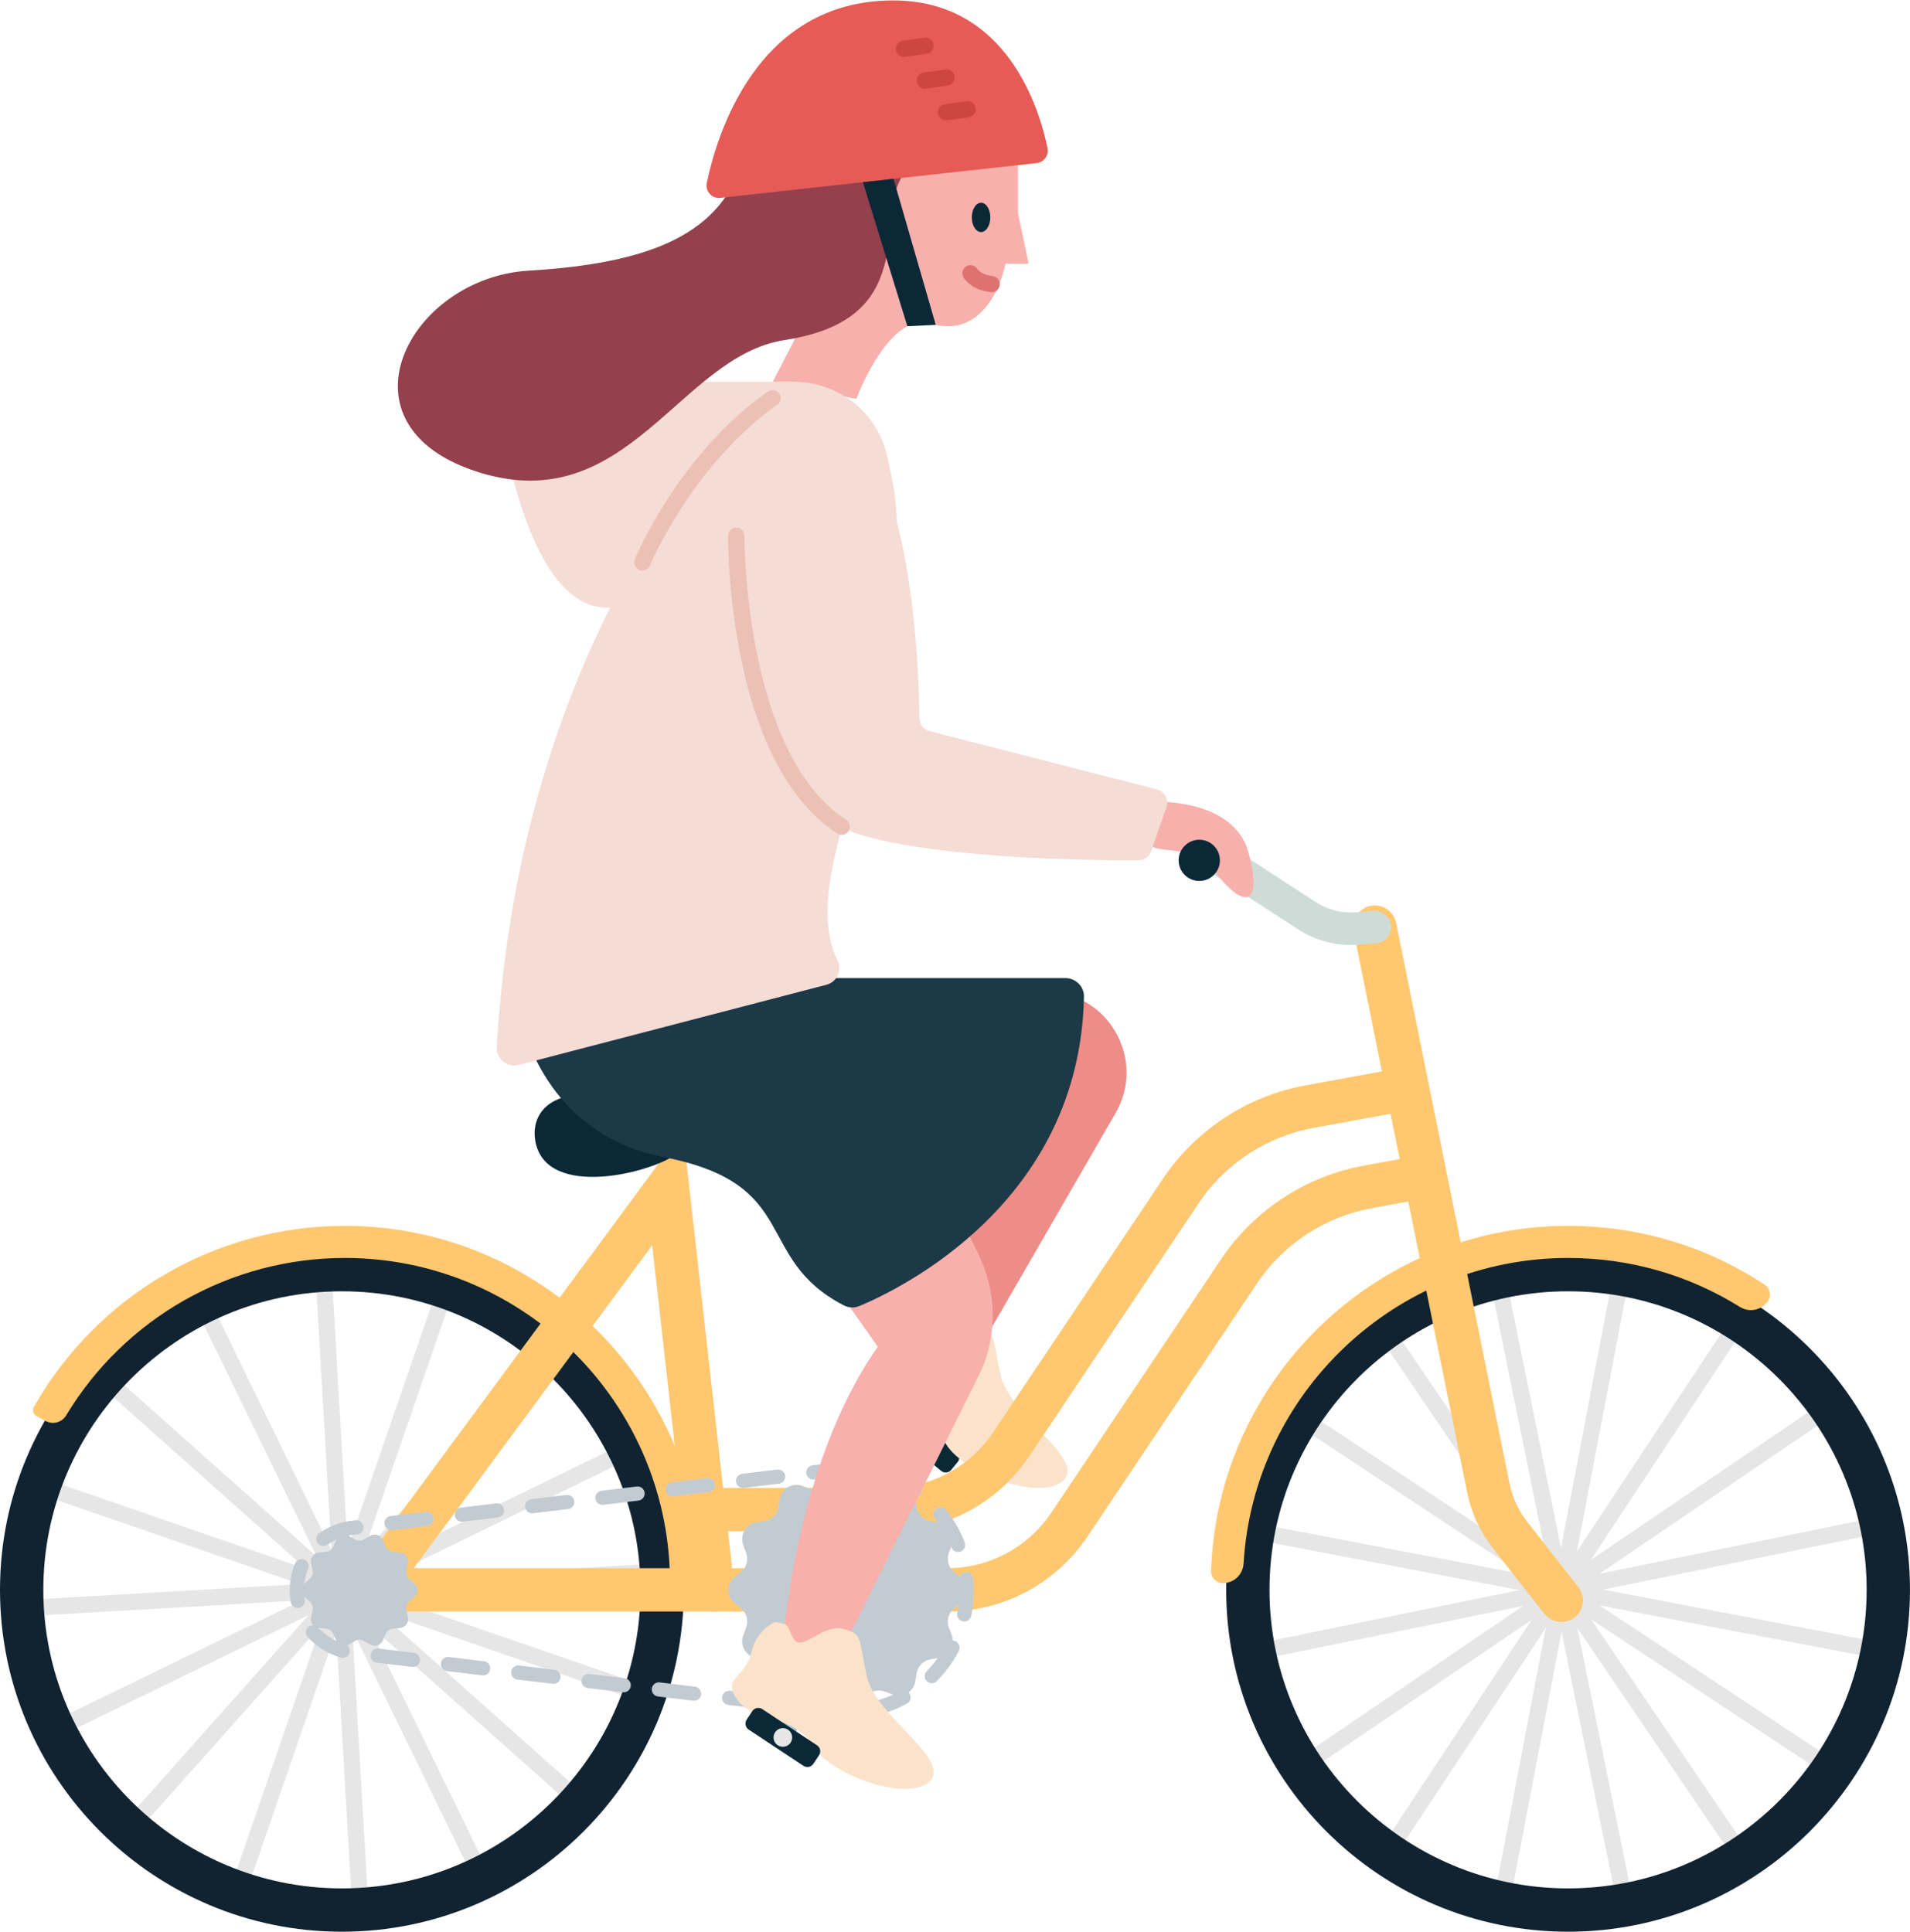
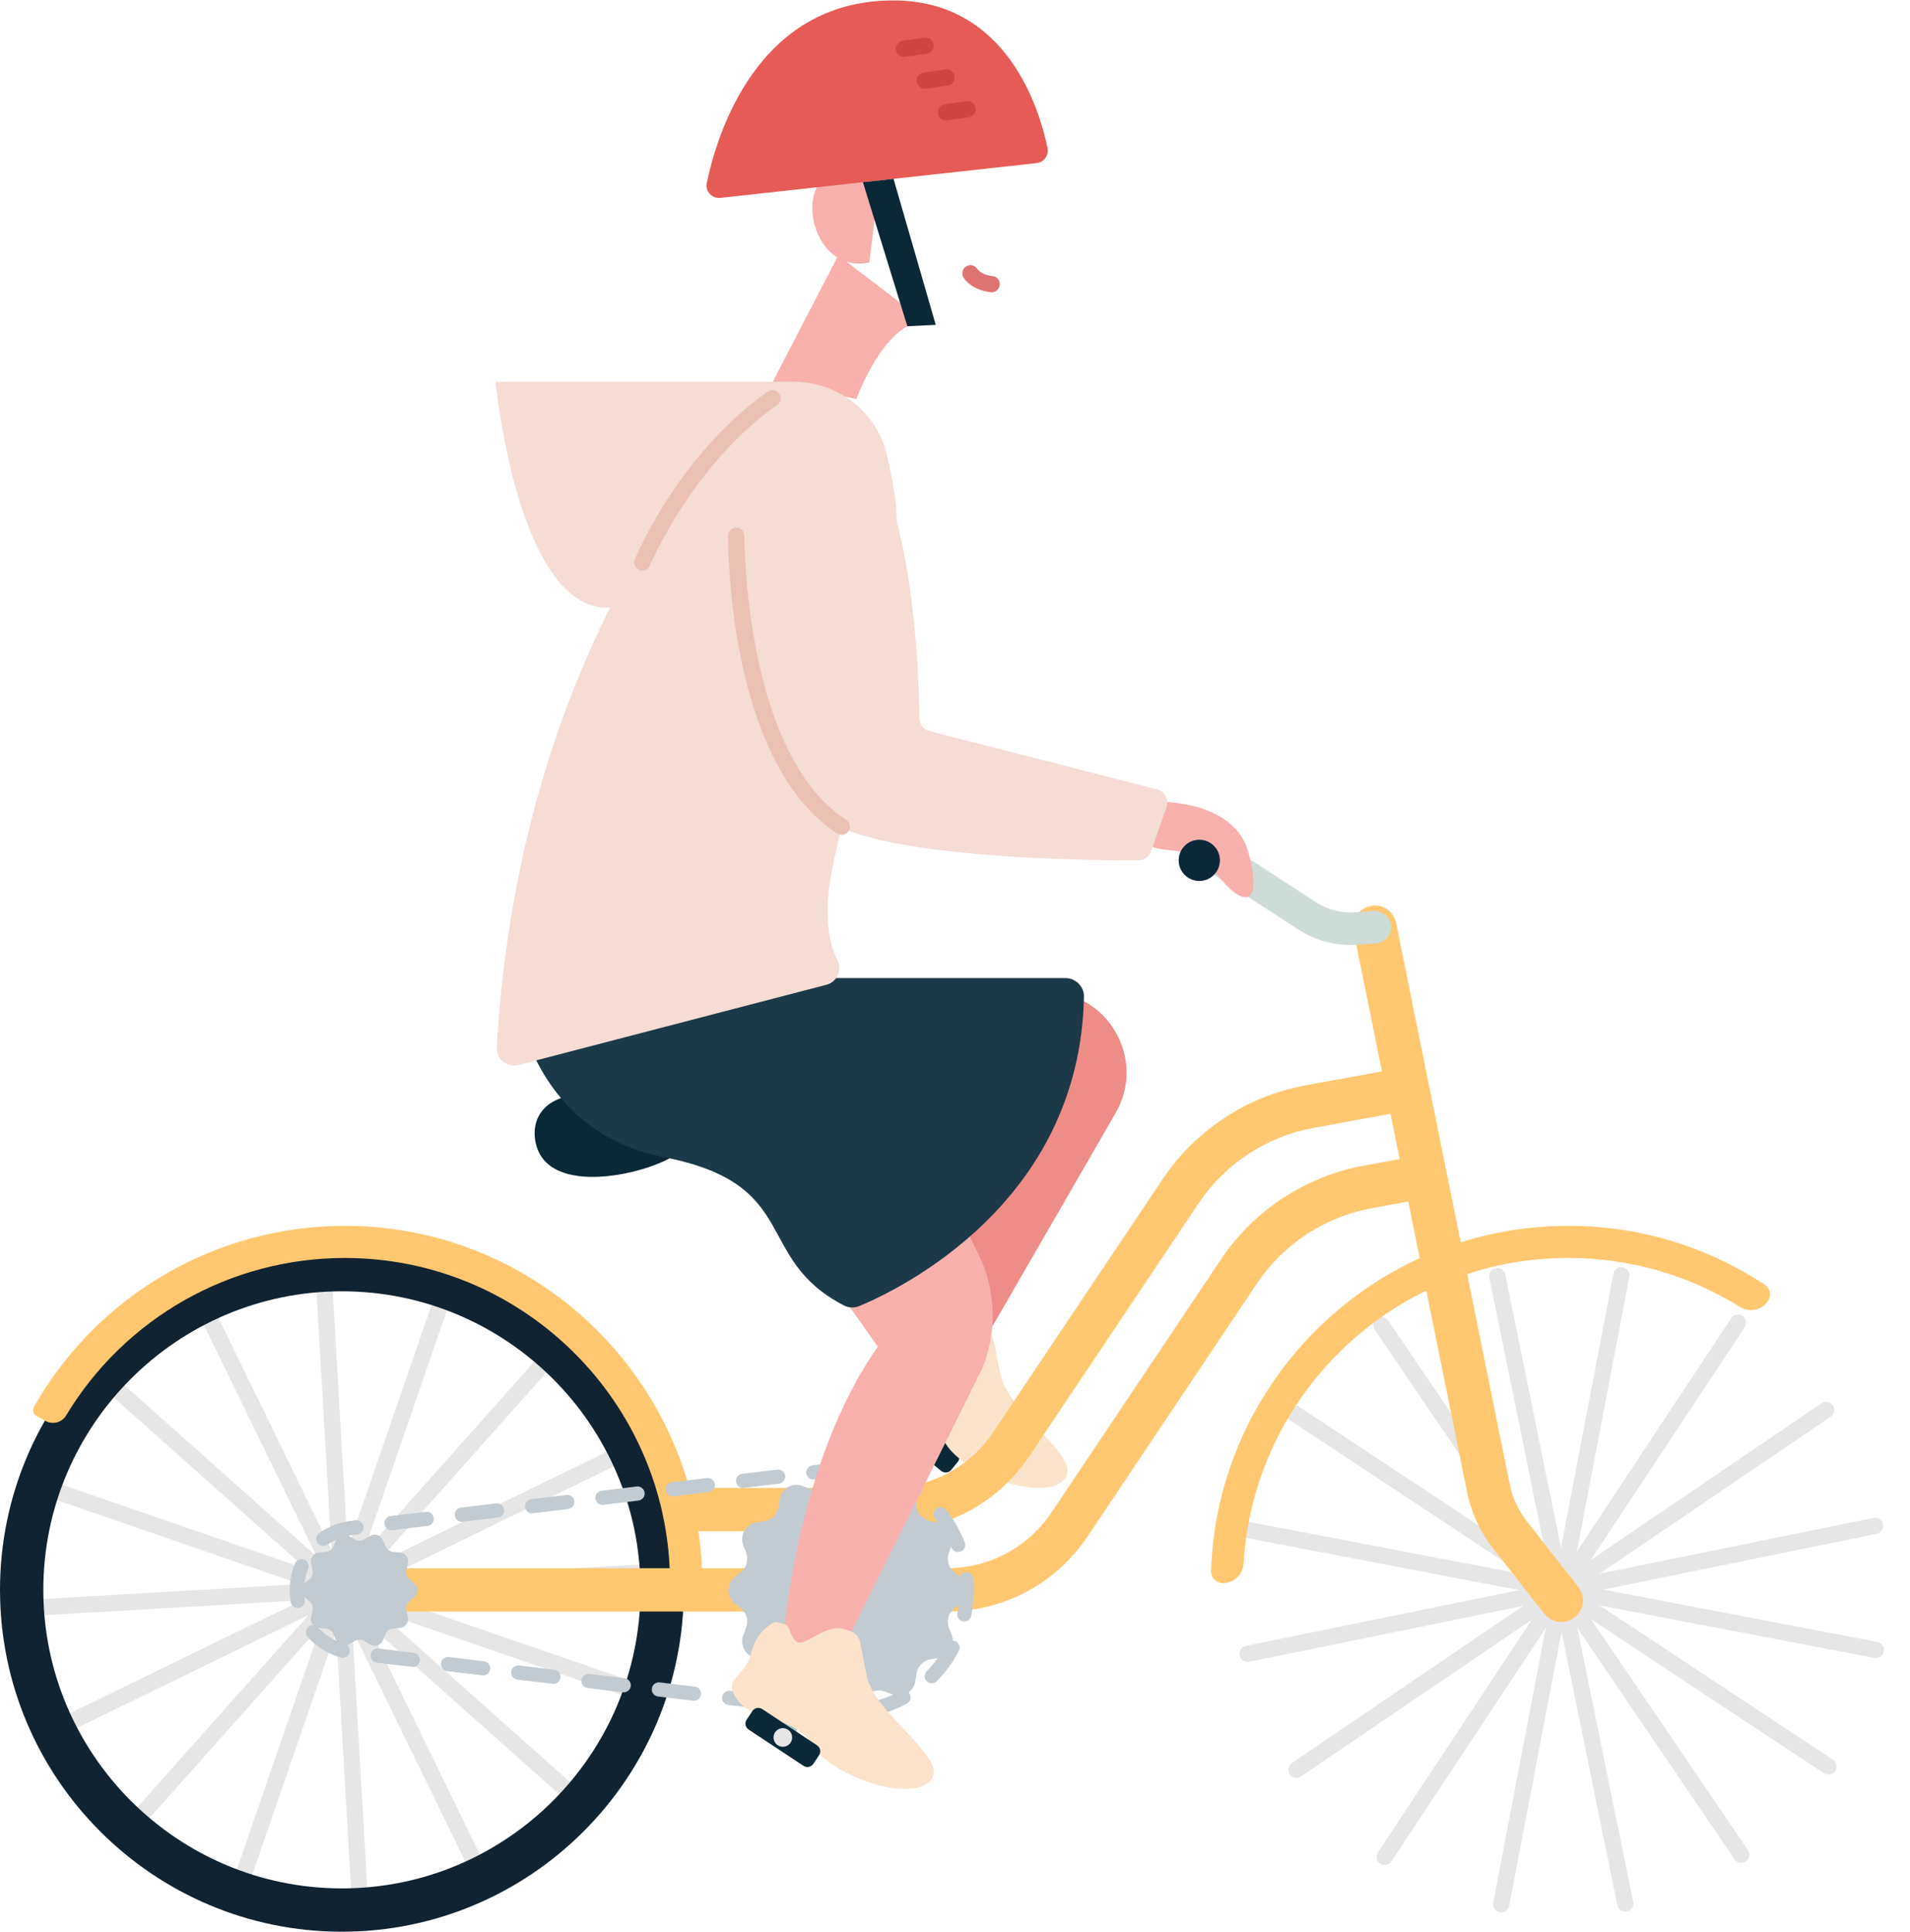
<svg xmlns="http://www.w3.org/2000/svg" height="880.7" preserveAspectRatio="xMidYMid meet" version="1.0" viewBox="0.0 -0.2 870.7 880.7" width="870.7" zoomAndPan="magnify">
  <defs>
    <clipPath id="a">
      <path d="M 0 568 L 312 568 L 312 880.469 L 0 880.469 Z M 0 568" />
    </clipPath>
    <clipPath id="b">
-       <path d="M 558 568 L 870.691 568 L 870.691 880.469 L 558 880.469 Z M 558 568" />
-     </clipPath>
+       </clipPath>
  </defs>
  <g>
    <g>
      <path d="M 457.848 451.844 L 476.574 451.844 C 505.008 451.844 522.777 482.625 508.559 507.246 L 429.949 643.355 L 401.93 643.355 C 401.93 643.355 407.809 560.949 446.109 506.395 L 391.559 504.652 L 457.848 451.844" fill="#ee8c88" />
    </g>
    <g>
      <path d="M 429.062 670.379 L 405.824 651.492 C 404.426 650.355 404.215 648.305 405.348 646.91 L 408.316 643.262 C 409.449 641.863 411.5 641.652 412.898 642.785 L 436.137 661.672 C 437.531 662.809 437.742 664.859 436.609 666.254 L 433.645 669.902 C 432.512 671.301 430.461 671.512 429.062 670.379" fill="#0a2836" />
    </g>
    <g>
      <path d="M 354.379 786.711 L 417.844 654.688 C 418.895 652.496 421.523 651.578 423.711 652.629 C 425.895 653.68 426.816 656.305 425.766 658.492 L 362.301 790.52 C 361.25 792.707 358.625 793.625 356.438 792.574 C 354.25 791.523 353.328 788.898 354.379 786.711" fill="#a4c5ca" />
    </g>
    <g>
      <path d="M 414.23 602.078 C 414.23 602.078 405.691 605.492 403.352 616.395 C 401.012 627.297 389.469 627.469 397.309 637.695 C 405.148 647.918 423.094 644.453 431.188 658.062 C 439.277 671.672 474.691 684.461 484.816 674.715 C 494.938 664.969 460.457 645.078 456.273 627.195 C 452.09 609.312 454.879 607.875 445.633 605.254 C 436.391 602.633 427.023 615.266 423.199 610.219 C 419.375 605.168 422.684 602.988 414.23 602.078" fill="#fbe3cb" />
    </g>
    <g>
      <path d="M 108.258 866.324 C 107.855 866.324 107.449 866.254 107.055 866.121 C 105.113 865.453 104.094 863.344 104.758 861.414 L 199.961 585.395 C 200.633 583.457 202.773 582.465 204.664 583.102 C 206.605 583.77 207.625 585.879 206.961 587.809 L 111.762 863.824 C 111.23 865.359 109.793 866.324 108.258 866.324" fill="#e6e6e6" />
    </g>
    <g>
      <path d="M 293.859 775.914 C 293.453 775.914 293.047 775.848 292.652 775.711 L 16.645 680.512 C 14.707 679.848 13.684 677.734 14.348 675.805 C 15.023 673.867 17.176 672.871 19.055 673.512 L 295.062 768.711 C 297.004 769.375 298.023 771.488 297.359 773.414 C 296.828 774.949 295.391 775.914 293.859 775.914" fill="#e6e6e6" />
    </g>
    <g>
      <path d="M 24.609 792.242 C 23.242 792.242 21.918 791.477 21.285 790.156 C 20.387 788.316 21.148 786.105 22.988 785.211 L 285.477 657.355 C 287.301 656.449 289.539 657.211 290.426 659.062 C 291.32 660.906 290.559 663.113 288.719 664.012 L 26.23 791.863 C 25.711 792.125 25.16 792.242 24.609 792.242" fill="#e6e6e6" />
    </g>
    <g>
      <path d="M 219.785 859.555 C 218.418 859.555 217.098 858.793 216.461 857.469 L 88.605 594.98 C 87.707 593.141 88.469 590.934 90.312 590.035 C 92.137 589.117 94.363 589.891 95.258 591.742 L 223.113 854.23 C 224.012 856.07 223.246 858.281 221.406 859.176 C 220.887 859.438 220.336 859.555 219.785 859.555" fill="#e6e6e6" />
    </g>
    <g>
      <path d="M 58.758 837.324 C 57.879 837.324 57.004 837.016 56.301 836.391 C 54.766 835.027 54.629 832.688 55.988 831.16 L 250.191 613.141 C 251.543 611.59 253.895 611.465 255.418 612.832 C 256.953 614.191 257.09 616.535 255.727 618.059 L 61.527 836.082 C 60.793 836.91 59.781 837.324 58.758 837.324" fill="#e6e6e6" />
    </g>
    <g>
      <path d="M 264.871 825.414 C 263.992 825.414 263.113 825.105 262.41 824.477 L 44.391 630.277 C 42.855 628.918 42.723 626.574 44.082 625.051 C 45.441 623.508 47.773 623.371 49.309 624.742 L 267.328 818.945 C 268.863 820.305 268.996 822.645 267.637 824.172 C 266.902 825 265.891 825.414 264.871 825.414" fill="#e6e6e6" />
    </g>
    <g>
      <path d="M 10.117 736.73 C 8.168 736.73 6.527 735.211 6.422 733.242 C 6.297 731.199 7.859 729.453 9.902 729.336 L 301.391 712.496 C 303.387 712.191 305.18 713.945 305.297 715.98 C 305.422 718.023 303.859 719.77 301.812 719.887 L 10.328 736.723 C 10.262 736.73 10.184 736.73 10.117 736.73" fill="#e6e6e6" />
    </g>
    <g>
      <path d="M 164.277 874.059 C 162.328 874.059 160.691 872.531 160.586 870.566 L 143.738 579.078 C 143.613 577.035 145.176 575.289 147.219 575.176 C 149.059 574.848 151.02 576.621 151.125 578.656 L 167.973 870.141 C 168.098 872.188 166.535 873.934 164.488 874.047 C 164.422 874.059 164.344 874.059 164.277 874.059" fill="#e6e6e6" />
    </g>
    <g clip-path="url(#a)">
      <path d="M 155.859 588.504 C 80.812 588.504 19.75 649.566 19.75 724.609 C 19.75 799.656 80.812 860.719 155.859 860.719 C 230.906 860.719 291.969 799.656 291.969 724.609 C 291.969 649.566 230.906 588.504 155.859 588.504 Z M 155.859 880.469 C 69.918 880.469 0 810.555 0 724.609 C 0 638.668 69.918 568.754 155.859 568.754 C 241.801 568.754 311.719 638.668 311.719 724.609 C 311.719 810.555 241.801 880.469 155.859 880.469" fill="#112331" />
    </g>
    <g>
      <path d="M 684.344 871.703 C 684.121 871.703 683.883 871.684 683.652 871.637 C 681.645 871.25 680.324 869.312 680.707 867.309 L 735.484 580.527 C 735.871 578.531 737.738 577.152 739.812 577.586 C 741.82 577.973 743.141 579.91 742.754 581.914 L 687.98 868.695 C 687.645 870.469 686.09 871.703 684.344 871.703" fill="#e6e6e6" />
    </g>
    <g>
      <path d="M 855.121 755.699 C 854.902 755.699 854.66 755.684 854.426 755.637 L 567.648 700.859 C 565.641 700.473 564.32 698.535 564.707 696.527 C 565.082 694.531 566.973 693.172 569.035 693.59 L 855.816 748.363 C 857.824 748.75 859.145 750.688 858.758 752.691 C 858.418 754.469 856.867 755.699 855.121 755.699" fill="#e6e6e6" />
    </g>
    <g>
      <path d="M 590.977 810.344 C 589.789 810.344 588.633 809.773 587.91 808.723 C 586.762 807.023 587.203 804.727 588.895 803.57 L 830.406 639.516 C 832.094 638.367 834.387 638.812 835.555 640.5 C 836.703 642.195 836.258 644.492 834.57 645.648 L 593.059 809.707 C 592.422 810.141 591.699 810.344 590.977 810.344" fill="#e6e6e6" />
    </g>
    <g>
      <path d="M 793.762 849.07 C 792.574 849.07 791.418 848.504 790.691 847.449 L 626.637 605.938 C 625.488 604.238 625.934 601.945 627.621 600.789 C 629.301 599.641 631.605 600.086 632.77 601.77 L 796.824 843.285 C 797.973 844.98 797.531 847.277 795.844 848.434 C 795.207 848.867 794.484 849.07 793.762 849.07" fill="#e6e6e6" />
    </g>
    <g>
      <path d="M 631.207 850.082 C 630.504 850.082 629.789 849.879 629.164 849.465 C 627.457 848.34 626.992 846.043 628.121 844.336 L 789.168 600.797 C 790.297 599.082 792.613 598.629 794.301 599.758 C 796.008 600.887 796.469 603.18 795.34 604.887 L 634.293 848.426 C 633.582 849.504 632.402 850.082 631.207 850.082" fill="#e6e6e6" />
    </g>
    <g>
      <path d="M 833.5 808.84 C 832.797 808.84 832.082 808.637 831.457 808.223 L 587.918 647.176 C 586.211 646.047 585.746 643.75 586.879 642.043 C 588.016 640.324 590.309 639.883 592.008 641.004 L 835.547 802.051 C 837.254 803.176 837.715 805.473 836.586 807.18 C 835.871 808.258 834.695 808.84 833.5 808.84" fill="#e6e6e6" />
    </g>
    <g>
      <path d="M 568.691 757.477 C 566.965 757.477 565.422 756.27 565.062 754.516 C 564.648 752.512 565.941 750.551 567.945 750.145 L 854.031 691.812 C 856.059 691.32 857.988 692.691 858.402 694.695 C 858.816 696.703 857.523 698.66 855.52 699.066 L 569.434 757.398 C 569.18 757.457 568.93 757.477 568.691 757.477" fill="#e6e6e6" />
    </g>
    <g>
      <path d="M 740.895 871.355 C 739.168 871.355 737.625 870.148 737.27 868.395 L 678.945 582.312 C 678.531 580.305 679.82 578.348 681.828 577.941 C 683.844 577.449 685.789 578.82 686.195 580.824 L 744.52 866.91 C 744.934 868.918 743.645 870.875 741.637 871.277 C 741.387 871.34 741.137 871.355 740.895 871.355" fill="#e6e6e6" />
    </g>
    <g clip-path="url(#b)">
      <path d="M 714.828 588.504 C 639.781 588.504 578.719 649.566 578.719 724.609 C 578.719 799.656 639.781 860.719 714.828 860.719 C 789.871 860.719 850.938 799.656 850.938 724.609 C 850.938 649.566 789.871 588.504 714.828 588.504 Z M 714.828 880.469 C 628.887 880.469 558.969 810.555 558.969 724.609 C 558.969 638.668 628.887 568.754 714.828 568.754 C 800.77 568.754 870.688 638.668 870.688 724.609 C 870.688 810.555 800.77 880.469 714.828 880.469" fill="#112331" />
    </g>
    <g>
-       <path d="M 464.039 70.496 L 464.039 96.797 L 468.918 120.012 L 458.367 120.012 C 458.367 120.012 451.449 157.645 421.66 146.457 C 397.863 137.52 378.863 139.973 374.547 95.617 C 370.227 51.262 464.039 70.496 464.039 70.496" fill="#f8b0ad" />
-     </g>
+       </g>
    <g>
      <path d="M 382.129 116.234 L 352.188 174.02 L 390.387 181.676 C 390.387 181.676 403.367 145.926 421.66 146.457 L 382.129 116.234" fill="#f8b0ad" />
    </g>
    <g>
      <path d="M 399.863 89.633 C 399.863 89.633 390.539 72.105 377.344 79.82 C 362.574 88.453 371.992 124.855 396.328 119.41 L 399.863 89.633" fill="#f8b0ad" />
    </g>
    <g>
      <path d="M 431.766 734.488 L 171.859 734.488 C 166.402 734.488 161.984 730.07 161.984 724.613 C 161.984 719.152 166.402 714.738 171.859 714.738 L 431.766 714.738 C 450.898 714.738 468.68 705.238 479.324 689.336 L 556.648 573.855 C 571.555 551.605 595.211 536.07 621.57 531.238 L 646.383 526.699 C 651.734 525.695 656.891 529.273 657.867 534.637 C 658.852 539.996 655.301 545.137 649.93 546.121 L 625.125 550.66 C 603.988 554.539 585.008 566.996 573.062 584.852 L 495.738 700.328 C 481.406 721.719 457.492 734.488 431.766 734.488" fill="#ffc870" />
    </g>
    <g>
      <path d="M 405.188 697.883 L 317.98 697.883 C 312.523 697.883 308.105 693.465 308.105 688.008 C 308.105 682.547 312.523 678.133 317.98 678.133 L 405.188 678.133 C 424.328 678.133 442.109 668.641 452.758 652.738 L 530.078 537.258 C 544.988 514.992 568.656 499.453 595.008 494.645 L 637.422 486.871 C 642.891 485.855 647.945 489.445 648.918 494.797 C 649.902 500.172 646.352 505.309 640.988 506.293 L 598.57 514.066 C 577.43 517.934 558.449 530.391 546.492 548.254 L 469.172 663.73 C 454.852 685.113 430.926 697.883 405.188 697.883" fill="#ffc870" />
    </g>
    <g>
-       <path d="M 324.914 734.488 C 319.945 734.488 315.676 730.766 315.105 725.711 L 297.312 567.512 L 184.742 720.004 C 181.492 724.391 175.324 725.324 170.934 722.086 C 166.547 718.848 165.613 712.664 168.852 708.277 L 311.316 515.281 L 334.742 723.512 C 335.348 728.934 331.441 733.812 326.023 734.43 C 325.656 734.469 325.281 734.488 324.914 734.488" fill="#ffc870" />
-     </g>
+       </g>
    <g>
      <path d="M 363.938 173.859 L 225.93 173.859 C 225.93 173.859 248.238 405.473 363.938 173.859" fill="#f5dcd5" />
    </g>
    <g>
-       <path d="M 435.309 66.805 C 425.875 65.98 409.449 73.246 407.285 92.289 C 404.215 119.336 405.445 147.48 357.613 154.84 C 309.777 162.199 286.23 236.16 218.523 215.188 C 150.82 194.215 186.145 126.508 240.969 123.195 C 295.797 119.887 330.016 107.008 339.582 69.844 C 349.148 32.68 389.785 20.168 424.66 23.48 C 459.535 26.793 464.039 70.496 464.039 70.496 C 464.039 70.496 442.523 67.434 435.309 66.805" fill="#94404d" />
-     </g>
+       </g>
    <g>
      <path d="M 472.555 74.156 C 475.867 73.793 478.195 70.68 477.531 67.41 C 473.941 49.758 459.148 -0.223 406.809 -0.004 C 344.914 0.254 326.719 61.445 322.199 83.242 C 321.414 87.027 324.582 90.438 328.426 90.016 L 472.555 74.156" fill="#e65b55" />
    </g>
    <g>
      <path d="M 711.742 739.27 C 708.812 739.27 705.91 737.969 703.961 735.488 L 680.52 705.598 C 674.734 698.188 670.691 689.434 668.832 680.262 L 617.062 424.438 C 615.984 419.098 619.445 413.891 624.789 412.801 C 630.121 411.711 635.348 415.18 636.43 420.523 L 688.195 676.348 C 689.438 682.527 692.168 688.43 696.062 693.414 L 719.508 723.301 C 722.871 727.594 722.121 733.805 717.828 737.168 C 716.016 738.586 713.875 739.27 711.742 739.27" fill="#ffc870" />
    </g>
    <g>
      <path d="M 452.07 133.039 C 443.141 132.266 439.621 126.953 439.242 126.344 C 438.176 124.609 438.715 122.324 440.449 121.242 C 442.156 120.172 444.422 120.684 445.512 122.391 C 445.656 122.602 447.586 125.215 452.398 125.641 C 454.434 125.824 455.938 127.617 455.762 129.66 C 455.59 131.59 453.969 133.039 452.07 133.039" fill="#de7271" />
    </g>
    <g>
-       <path d="M 443.016 98.91 C 443.016 102.605 444.902 105.598 447.234 105.598 C 449.562 105.598 451.449 102.605 451.449 98.91 C 451.449 95.219 449.562 92.227 447.234 92.227 C 444.902 92.227 443.016 95.219 443.016 98.91" fill="#0a2836" />
-     </g>
+       </g>
    <g>
      <path d="M 243.816 518.449 C 242.82 509.23 248.434 495.988 275.484 499.145 C 302.535 502.305 358.254 499.668 359.352 512.785 C 361.012 532.684 320.836 518.152 306.891 526.918 C 292.945 535.684 246.809 546.121 243.816 518.449" fill="#0a2836" />
    </g>
    <g>
      <path d="M 615.809 430.617 C 607.312 430.617 598.883 428.141 591.746 423.5 L 540.551 390.191 C 537.125 387.953 536.152 383.375 538.379 379.941 C 540.605 376.52 545.199 375.535 548.629 377.77 L 599.82 411.078 C 605.16 414.551 611.633 416.238 617.969 415.719 L 626.184 415.094 C 629.965 414.898 633.812 417.84 634.129 421.918 C 634.441 426 631.383 429.559 627.305 429.863 L 619.086 430.492 C 617.996 430.57 616.906 430.617 615.809 430.617" fill="#cedcd8" />
    </g>
    <g>
      <path d="M 525.254 365.328 C 525.254 365.328 562.496 363.168 569.238 388.797 C 575.984 414.43 566.129 413.23 554.453 397.957 C 542.781 382.684 529.457 391.004 521.086 383.371 C 512.715 375.734 525.254 365.328 525.254 365.328" fill="#f8b0ad" />
    </g>
    <g>
      <path d="M 387.543 729.594 C 383.727 728.082 381.855 723.766 383.363 719.949 C 384.871 716.133 389.188 714.262 393.008 715.77 C 396.824 717.281 398.695 721.598 397.184 725.414 C 395.676 729.23 391.359 731.102 387.543 729.594" fill="#a4c5ca" />
    </g>
    <g>
      <path d="M 354.676 786.098 L 384.57 723.91 C 385.621 721.723 388.246 720.801 390.434 721.852 C 392.621 722.902 393.539 725.527 392.492 727.719 L 362.598 789.902 C 361.547 792.094 358.918 793.012 356.73 791.961 C 354.547 790.91 353.621 788.285 354.676 786.098" fill="#a4c5ca" />
    </g>
    <g>
      <path d="M 556.109 392.031 C 556.109 397.223 551.902 401.43 546.711 401.43 C 541.523 401.43 537.316 397.223 537.316 392.031 C 537.316 386.84 541.523 382.637 546.711 382.637 C 551.902 382.637 556.109 386.84 556.109 392.031" fill="#0a2836" />
    </g>
    <g>
      <path d="M 316.977 721.559 L 312.281 721.559 C 308.543 721.559 305.453 718.625 305.289 714.891 C 301.789 636.227 236.699 573.309 157.188 573.309 C 105.008 573.309 56.922 600.656 30.137 645.113 C 28.211 648.312 24.098 649.414 20.812 647.633 L 16.684 645.391 C 15.184 644.574 14.621 642.676 15.465 641.188 C 44.426 590.203 98.441 558.66 157.188 558.66 C 245.969 558.66 318.391 630.059 320.055 718.445 C 320.086 720.152 318.684 721.559 316.977 721.559" fill="#ffc870" />
    </g>
    <g>
      <path d="M 557.516 721.559 C 554.473 721.559 551.973 719.062 552.074 716.023 C 555 628.758 626.91 558.66 714.879 558.66 C 747.004 558.66 777.859 567.922 804.469 585.488 C 807.004 587.164 807.594 590.648 805.832 593.129 C 802.941 597.203 797.402 598.281 793.172 595.645 C 769.707 581.004 742.824 573.309 714.879 573.309 C 636.133 573.309 571.531 635.023 566.895 712.625 C 566.598 717.625 562.523 721.559 557.516 721.559" fill="#ffc870" />
    </g>
    <g>
      <path d="M 437.824 730.734 L 434.887 733.141 C 432.332 735.234 431.398 738.727 432.566 741.816 L 433.898 745.352 C 435.621 749.902 432.738 754.891 427.938 755.672 L 424.215 756.277 C 420.945 756.812 418.387 759.371 417.852 762.641 L 417.246 766.359 C 416.465 771.164 411.477 774.047 406.926 772.324 L 403.391 770.988 C 400.301 769.82 396.809 770.758 394.715 773.312 L 392.312 776.246 C 389.23 780.008 383.477 780.008 380.398 776.246 L 377.996 773.312 C 375.898 770.758 372.406 769.82 369.316 770.988 L 365.781 772.324 C 361.23 774.047 356.242 771.164 355.461 766.359 L 354.855 762.641 C 354.324 759.371 351.762 756.809 348.492 756.277 L 344.773 755.672 C 339.969 754.891 337.09 749.902 338.809 745.352 L 340.145 741.816 C 341.312 738.727 340.379 735.23 337.82 733.137 L 334.887 730.734 C 331.125 727.656 331.125 721.902 334.887 718.824 L 337.82 716.422 C 340.379 714.324 341.312 710.836 340.145 707.742 L 338.809 704.207 C 337.09 699.656 339.969 694.668 344.773 693.887 L 348.496 693.281 C 351.762 692.746 354.324 690.188 354.855 686.918 L 355.465 683.199 C 356.246 678.395 361.23 675.516 365.781 677.234 L 369.316 678.57 C 372.41 679.738 375.902 678.801 377.996 676.246 L 380.398 673.312 C 383.477 669.551 389.23 669.551 392.312 673.312 L 394.715 676.246 C 396.809 678.805 400.301 679.738 403.391 678.57 L 406.926 677.234 C 411.48 675.516 416.465 678.395 417.246 683.199 L 417.852 686.922 C 418.387 690.188 420.945 692.75 424.215 693.281 L 427.938 693.887 C 432.738 694.672 435.621 699.656 433.902 704.211 L 432.566 707.742 C 431.398 710.836 432.332 714.324 434.887 716.422 L 437.82 718.824 C 441.582 721.902 441.582 727.656 437.824 730.734" fill="#c2cbd1" />
    </g>
    <g>
      <path d="M 189.02 727.738 L 186.473 730.031 C 185.418 730.98 184.949 732.426 185.246 733.816 L 185.957 737.164 C 186.445 739.477 184.824 741.707 182.477 741.953 L 179.07 742.309 C 177.656 742.457 176.426 743.352 175.848 744.652 L 174.461 747.773 C 173.5 749.938 170.879 750.789 168.828 749.602 L 165.871 747.895 C 164.637 747.18 163.117 747.18 161.883 747.895 L 158.926 749.602 C 156.875 750.789 154.254 749.938 153.293 747.773 L 151.906 744.652 C 151.324 743.352 150.098 742.457 148.68 742.309 L 145.277 741.949 C 142.926 741.707 141.309 739.477 141.797 737.164 L 142.508 733.816 C 142.805 732.426 142.336 730.98 141.281 730.031 L 138.734 727.738 C 136.977 726.156 136.977 723.402 138.734 721.82 L 141.281 719.527 C 142.336 718.574 142.805 717.133 142.508 715.742 L 141.797 712.395 C 141.309 710.082 142.926 707.852 145.277 707.605 L 148.684 707.25 C 150.098 707.102 151.328 706.211 151.906 704.906 L 153.293 701.785 C 154.254 699.621 156.875 698.77 158.926 699.953 L 161.883 701.668 C 163.117 702.383 164.637 702.383 165.871 701.668 L 168.828 699.953 C 170.879 698.77 173.5 699.621 174.461 701.785 L 175.848 704.906 C 176.426 706.211 177.656 707.102 179.07 707.25 L 182.477 707.605 C 184.828 707.855 186.445 710.082 185.957 712.395 L 185.246 715.742 C 184.949 717.133 185.418 718.574 186.473 719.527 L 189.02 721.82 C 190.773 723.402 190.773 726.156 189.02 727.738" fill="#c2cbd1" />
    </g>
    <g>
      <path d="M 370.754 674.301 C 369.141 674.301 367.742 673.094 367.547 671.449 C 367.332 669.68 368.598 668.07 370.367 667.852 L 380.074 666.688 C 382.305 666.426 384.539 666.297 386.723 666.297 C 388.512 666.297 390 667.738 390 669.527 C 390 671.312 388.594 672.762 386.809 672.762 C 384.789 672.762 382.809 672.879 380.84 673.109 L 371.145 674.277 C 371.012 674.293 370.883 674.301 370.754 674.301 Z M 338.707 678.152 C 337.094 678.152 335.699 676.945 335.504 675.309 C 335.289 673.535 336.555 671.926 338.328 671.711 L 354.352 669.781 C 356.113 669.57 357.73 670.836 357.945 672.609 C 358.156 674.383 356.895 675.988 355.121 676.207 L 339.098 678.133 C 338.965 678.148 338.836 678.152 338.707 678.152 Z M 306.664 682.012 C 305.051 682.012 303.656 680.805 303.457 679.16 C 303.246 677.391 304.512 675.777 306.281 675.566 L 322.305 673.641 C 324.078 673.441 325.688 674.691 325.898 676.465 C 326.113 678.234 324.848 679.848 323.074 680.062 L 307.055 681.988 C 306.922 682.004 306.793 682.012 306.664 682.012 Z M 417.09 682.363 C 416.449 682.363 415.805 682.176 415.242 681.781 C 411.066 678.867 406.516 676.613 401.703 675.086 C 400.004 674.543 399.062 672.723 399.602 671.023 C 400.145 669.32 401.965 668.375 403.664 668.922 C 409.094 670.648 414.234 673.191 418.945 676.477 C 420.41 677.5 420.766 679.516 419.742 680.98 C 419.117 681.879 418.109 682.363 417.09 682.363 Z M 274.617 685.863 C 273.004 685.863 271.613 684.66 271.414 683.016 C 271.199 681.246 272.465 679.637 274.238 679.422 L 290.262 677.492 C 292.027 677.285 293.645 678.547 293.855 680.32 C 294.07 682.094 292.805 683.703 291.031 683.914 L 275.008 685.844 C 274.879 685.859 274.746 685.863 274.617 685.863 Z M 242.574 689.723 C 240.965 689.723 239.566 688.516 239.371 686.875 C 239.156 685.102 240.422 683.492 242.195 683.277 L 258.215 681.352 C 259.984 681.156 261.598 682.402 261.812 684.176 C 262.027 685.945 260.762 687.559 258.988 687.77 L 242.969 689.699 C 242.836 689.719 242.707 689.723 242.574 689.723 Z M 210.531 693.578 C 208.922 693.578 207.523 692.371 207.328 690.73 C 207.113 688.961 208.379 687.348 210.148 687.133 L 226.172 685.203 C 227.938 685 229.555 686.258 229.766 688.031 C 229.984 689.801 228.719 691.41 226.945 691.629 L 210.926 693.559 C 210.793 693.57 210.66 693.578 210.531 693.578 Z M 178.488 697.434 C 176.875 697.434 175.48 696.227 175.281 694.586 C 175.066 692.812 176.332 691.203 178.105 690.988 L 194.129 689.062 C 195.895 688.863 197.512 690.113 197.723 691.887 C 197.938 693.656 196.676 695.27 194.902 695.48 L 178.879 697.41 C 178.746 697.43 178.617 697.434 178.488 697.434 Z M 147.43 704.617 C 146.414 704.617 145.414 704.141 144.785 703.25 C 143.758 701.789 144.102 699.773 145.562 698.742 C 150.105 695.531 155.449 693.562 161.012 693.047 L 162.086 692.918 C 163.863 692.703 165.469 693.969 165.684 695.746 C 165.895 697.52 164.629 699.129 162.855 699.34 L 161.691 699.48 C 157.172 699.895 152.914 701.465 149.293 704.023 C 148.727 704.426 148.074 704.617 147.43 704.617 Z M 436.77 707.355 C 435.48 707.355 434.262 706.578 433.762 705.305 C 431.902 700.57 429.367 696.156 426.234 692.172 C 425.133 690.77 425.375 688.734 426.777 687.629 C 428.18 686.531 430.211 686.77 431.316 688.172 C 434.844 692.652 437.691 697.621 439.777 702.941 C 440.434 704.602 439.613 706.477 437.953 707.133 C 437.562 707.281 437.164 707.355 436.77 707.355 Z M 135.715 732.879 C 134.172 732.879 132.805 731.766 132.531 730.191 C 132.227 728.418 132.074 726.598 132.074 724.781 C 132.074 720.562 132.887 716.457 134.496 712.582 C 135.18 710.938 137.078 710.156 138.719 710.836 C 140.371 711.52 141.152 713.41 140.469 715.059 C 139.188 718.145 138.539 721.418 138.539 724.781 C 138.539 726.234 138.664 727.684 138.906 729.098 C 139.207 730.855 138.027 732.531 136.266 732.828 C 136.078 732.859 135.898 732.879 135.715 732.879 Z M 439.574 739.066 C 439.371 739.066 439.16 739.047 438.949 739.008 C 437.199 738.66 436.055 736.961 436.402 735.207 C 437.07 731.809 437.406 728.305 437.406 724.781 C 437.406 723.188 437.34 721.609 437.203 720.051 C 437.051 718.273 438.367 716.703 440.148 716.555 C 441.914 716.352 443.492 717.715 443.648 719.496 C 443.797 721.23 443.871 723.012 443.875 724.777 C 443.875 728.719 443.492 732.645 442.746 736.457 C 442.441 738 441.09 739.066 439.574 739.066 Z M 156.215 755.586 C 155.926 755.586 155.633 755.551 155.344 755.469 C 149.535 753.844 144.328 750.613 140.281 746.125 C 139.086 744.801 139.191 742.754 140.52 741.562 C 141.844 740.355 143.891 740.473 145.086 741.793 C 148.309 745.371 152.461 747.945 157.082 749.238 C 158.801 749.719 159.805 751.504 159.324 753.223 C 158.926 754.652 157.629 755.586 156.215 755.586 Z M 188.203 759.762 C 187.812 759.738 171.789 757.809 171.789 757.809 C 170.02 757.594 168.754 755.984 168.969 754.211 C 169.18 752.434 170.793 751.176 172.566 751.387 L 188.586 753.316 C 190.359 753.531 191.621 755.141 191.406 756.91 C 191.211 758.555 189.816 759.762 188.203 759.762 Z M 220.246 763.613 C 219.855 763.594 203.836 761.664 203.836 761.664 C 202.059 761.449 200.797 759.84 201.012 758.066 C 201.223 756.293 202.84 754.996 204.605 755.242 L 220.629 757.172 C 222.402 757.387 223.668 758.996 223.453 760.77 C 223.254 762.41 221.859 763.613 220.246 763.613 Z M 424.742 767.207 C 423.922 767.207 423.102 766.895 422.473 766.277 C 421.199 765.023 421.184 762.977 422.438 761.703 C 425.996 758.09 428.996 753.98 431.367 749.484 C 432.199 747.906 434.152 747.297 435.734 748.133 C 437.312 748.961 437.922 750.918 437.09 752.496 C 434.426 757.555 431.047 762.18 427.043 766.242 C 426.41 766.883 425.574 767.207 424.742 767.207 Z M 252.293 767.473 C 251.902 767.449 235.879 765.523 235.879 765.523 C 234.105 765.309 232.844 763.699 233.055 761.926 C 233.266 760.152 234.887 758.859 236.648 759.102 L 252.672 761.027 C 254.445 761.242 255.711 762.852 255.496 764.621 C 255.301 766.266 253.902 767.473 252.293 767.473 Z M 284.336 771.328 C 283.945 771.305 267.922 769.379 267.922 769.379 C 266.152 769.164 264.887 767.555 265.098 765.781 C 265.309 764.008 266.934 762.727 268.695 762.957 L 284.719 764.883 C 286.488 765.098 287.754 766.707 287.539 768.477 C 287.344 770.121 285.949 771.328 284.336 771.328 Z M 316.379 775.184 C 315.988 775.164 299.965 773.234 299.965 773.234 C 298.191 773.02 296.93 771.406 297.145 769.637 C 297.355 767.863 298.977 766.594 300.738 766.812 L 316.762 768.738 C 318.531 768.953 319.801 770.566 319.582 772.336 C 319.387 773.98 317.992 775.184 316.379 775.184 Z M 348.422 779.039 C 348.031 779.02 332.012 777.09 332.012 777.09 C 330.238 776.875 328.973 775.266 329.188 773.492 C 329.398 771.719 331.004 770.457 332.785 770.668 L 348.805 772.598 C 350.578 772.812 351.844 774.422 351.629 776.191 C 351.43 777.836 350.035 779.039 348.422 779.039 Z M 396.77 782.301 C 395.25 782.301 393.895 781.227 393.598 779.68 C 393.258 777.93 394.402 776.23 396.156 775.891 C 401.105 774.934 405.883 773.219 410.359 770.797 C 411.93 769.941 413.887 770.527 414.742 772.098 C 415.594 773.668 415.008 775.629 413.438 776.48 C 408.383 779.219 402.984 781.156 397.387 782.238 C 397.18 782.281 396.973 782.301 396.77 782.301 Z M 380.707 782.926 C 380.34 782.902 380.711 779.691 380.711 779.691 L 380.098 782.875 L 364.055 780.945 C 362.281 780.73 361.016 779.117 361.23 777.348 C 361.445 775.574 363.047 774.277 364.828 774.523 L 380.852 776.449 C 382.617 776.664 384.008 778.285 383.797 780.055 C 383.605 781.703 382.312 782.926 380.707 782.926" fill="#c2cbd1" />
    </g>
    <g>
      <path d="M 385.18 445.715 L 446.289 572.145 C 454.207 588.523 454.648 607.527 447.496 624.262 L 384.895 750.141 L 356.875 750.141 C 356.875 750.141 361.848 668.312 400.152 613.762 L 318.891 498.523 L 385.18 445.715" fill="#f8b0ad" />
    </g>
    <g>
      <path d="M 353.23 739.32 C 353.23 739.32 344.691 742.73 342.352 753.633 C 340.012 764.535 328.473 764.707 336.312 774.934 C 344.152 785.156 362.098 781.691 370.188 795.301 C 378.277 808.91 413.695 821.699 423.816 811.953 C 433.941 802.207 399.461 782.316 395.273 764.434 C 391.094 746.555 393.883 745.113 384.637 742.492 C 375.391 739.871 366.027 752.508 362.203 747.457 C 358.375 742.406 361.684 740.23 353.23 739.32" fill="#fbe3cb" />
    </g>
    <g>
      <path d="M 243.402 445.715 C 238.117 445.715 234.094 450.48 235.113 455.664 C 238.953 475.234 252.938 517.664 302.574 527.332 C 365.945 539.676 343.023 573.363 384.707 594.949 C 386.895 596.082 389.504 596.168 391.777 595.219 C 410.125 587.57 492.289 548.098 494.137 454.164 C 494.227 449.516 490.316 445.715 485.668 445.715 L 243.402 445.715" fill="#1b3947" />
    </g>
    <g>
      <path d="M 349.875 175.957 C 333.664 191.117 237.359 288.707 226.457 477.156 C 226.148 482.516 231.234 486.672 236.43 485.316 L 376.723 448.762 C 381.684 447.469 384.016 441.98 381.707 437.402 C 378.375 430.789 375.605 419.555 378.402 401.355 C 383.82 366.148 416.605 272.641 407.227 221.449 C 406.266 216.207 405.27 211.461 404.27 207.18 C 399.691 187.566 381.992 173.859 361.848 173.859 L 355.246 173.859 C 353.258 173.859 351.328 174.598 349.875 175.957" fill="#f5dcd5" />
    </g>
    <g>
      <path d="M 292.836 259.891 C 292.363 259.891 291.883 259.801 291.418 259.609 C 289.527 258.828 288.633 256.656 289.41 254.77 C 290.223 252.82 309.625 206.734 350.059 178.277 C 351.711 177.109 354.023 177.496 355.219 179.172 C 356.395 180.84 355.992 183.156 354.324 184.332 C 315.691 211.527 296.441 257.148 296.262 257.602 C 295.66 259.031 294.281 259.891 292.836 259.891" fill="#ebc0b5" />
    </g>
    <g>
      <path d="M 366.82 189.922 C 366.82 189.922 338.133 193.062 338.762 230.738 C 339.391 268.414 348.41 366.82 391.309 380.098 C 428.551 391.621 500.613 392.102 518.98 392.027 C 521.613 392.016 523.898 390.34 524.766 387.852 L 531.77 367.77 C 532.969 364.332 530.969 360.602 527.441 359.699 L 423.824 333.137 C 421.094 332.438 419.184 330.031 419.152 327.215 C 418.855 301.77 414.898 182.629 366.82 189.922" fill="#f5dcd5" />
    </g>
    <g>
      <path d="M 383.727 380.387 C 383.031 380.387 382.34 380.191 381.719 379.797 C 331.785 347.527 331.891 248.23 331.922 244.016 C 331.93 241.98 333.59 240.34 335.625 240.34 C 337.699 240.352 339.336 242.027 339.328 244.074 C 339.316 245.059 339.223 343.508 385.73 373.566 C 387.457 374.684 387.949 376.973 386.84 378.688 C 386.129 379.785 384.941 380.387 383.727 380.387" fill="#ebc0b5" />
    </g>
    <g>
      <path d="M 431.25 54.715 C 429.426 54.715 427.844 53.371 427.586 51.52 C 427.297 49.496 428.715 47.625 430.738 47.344 L 440.566 45.965 C 442.676 45.648 444.449 47.105 444.742 49.121 C 445.031 51.145 443.613 53.016 441.59 53.297 L 431.762 54.676 C 431.586 54.703 431.414 54.715 431.25 54.715" fill="#cf4540" />
    </g>
    <g>
      <path d="M 421.664 40.23 C 419.84 40.23 418.262 38.887 418 37.035 C 417.711 35.012 419.129 33.141 421.152 32.859 L 430.969 31.48 C 433.102 31.164 434.867 32.621 435.145 34.637 C 435.434 36.66 434.016 38.531 431.992 38.809 L 422.176 40.191 C 422.004 40.219 421.828 40.23 421.664 40.23" fill="#cf4540" />
    </g>
    <g>
      <path d="M 412.07 25.734 C 410.246 25.734 408.656 24.395 408.402 22.543 C 408.113 20.516 409.531 18.645 411.559 18.367 L 421.387 16.996 C 423.516 16.668 425.281 18.137 425.559 20.148 C 425.848 22.176 424.434 24.047 422.406 24.324 L 412.578 25.695 C 412.406 25.723 412.23 25.734 412.07 25.734" fill="#cf4540" />
    </g>
    <g>
      <path d="M 407.328 81.332 L 426.574 147.906 L 413.633 148.535 L 393.371 82.867 L 407.328 81.332" fill="#0a2836" />
    </g>
    <g>
      <path d="M 347.48 778.969 L 372.457 795.488 C 373.957 796.48 374.367 798.5 373.375 800.004 L 370.781 803.922 C 369.789 805.426 367.77 805.836 366.27 804.844 L 341.293 788.32 C 339.789 787.328 339.379 785.309 340.371 783.809 L 342.965 779.887 C 343.961 778.387 345.98 777.977 347.48 778.969" fill="#0a2836" />
    </g>
    <g>
      <path d="M 355.312 795.859 C 353.129 794.996 352.059 792.523 352.922 790.344 C 353.781 788.156 356.254 787.086 358.438 787.949 C 360.621 788.812 361.691 791.285 360.828 793.469 C 359.965 795.652 357.496 796.723 355.312 795.859" fill="#e6e6e6" />
    </g>
  </g>
</svg>